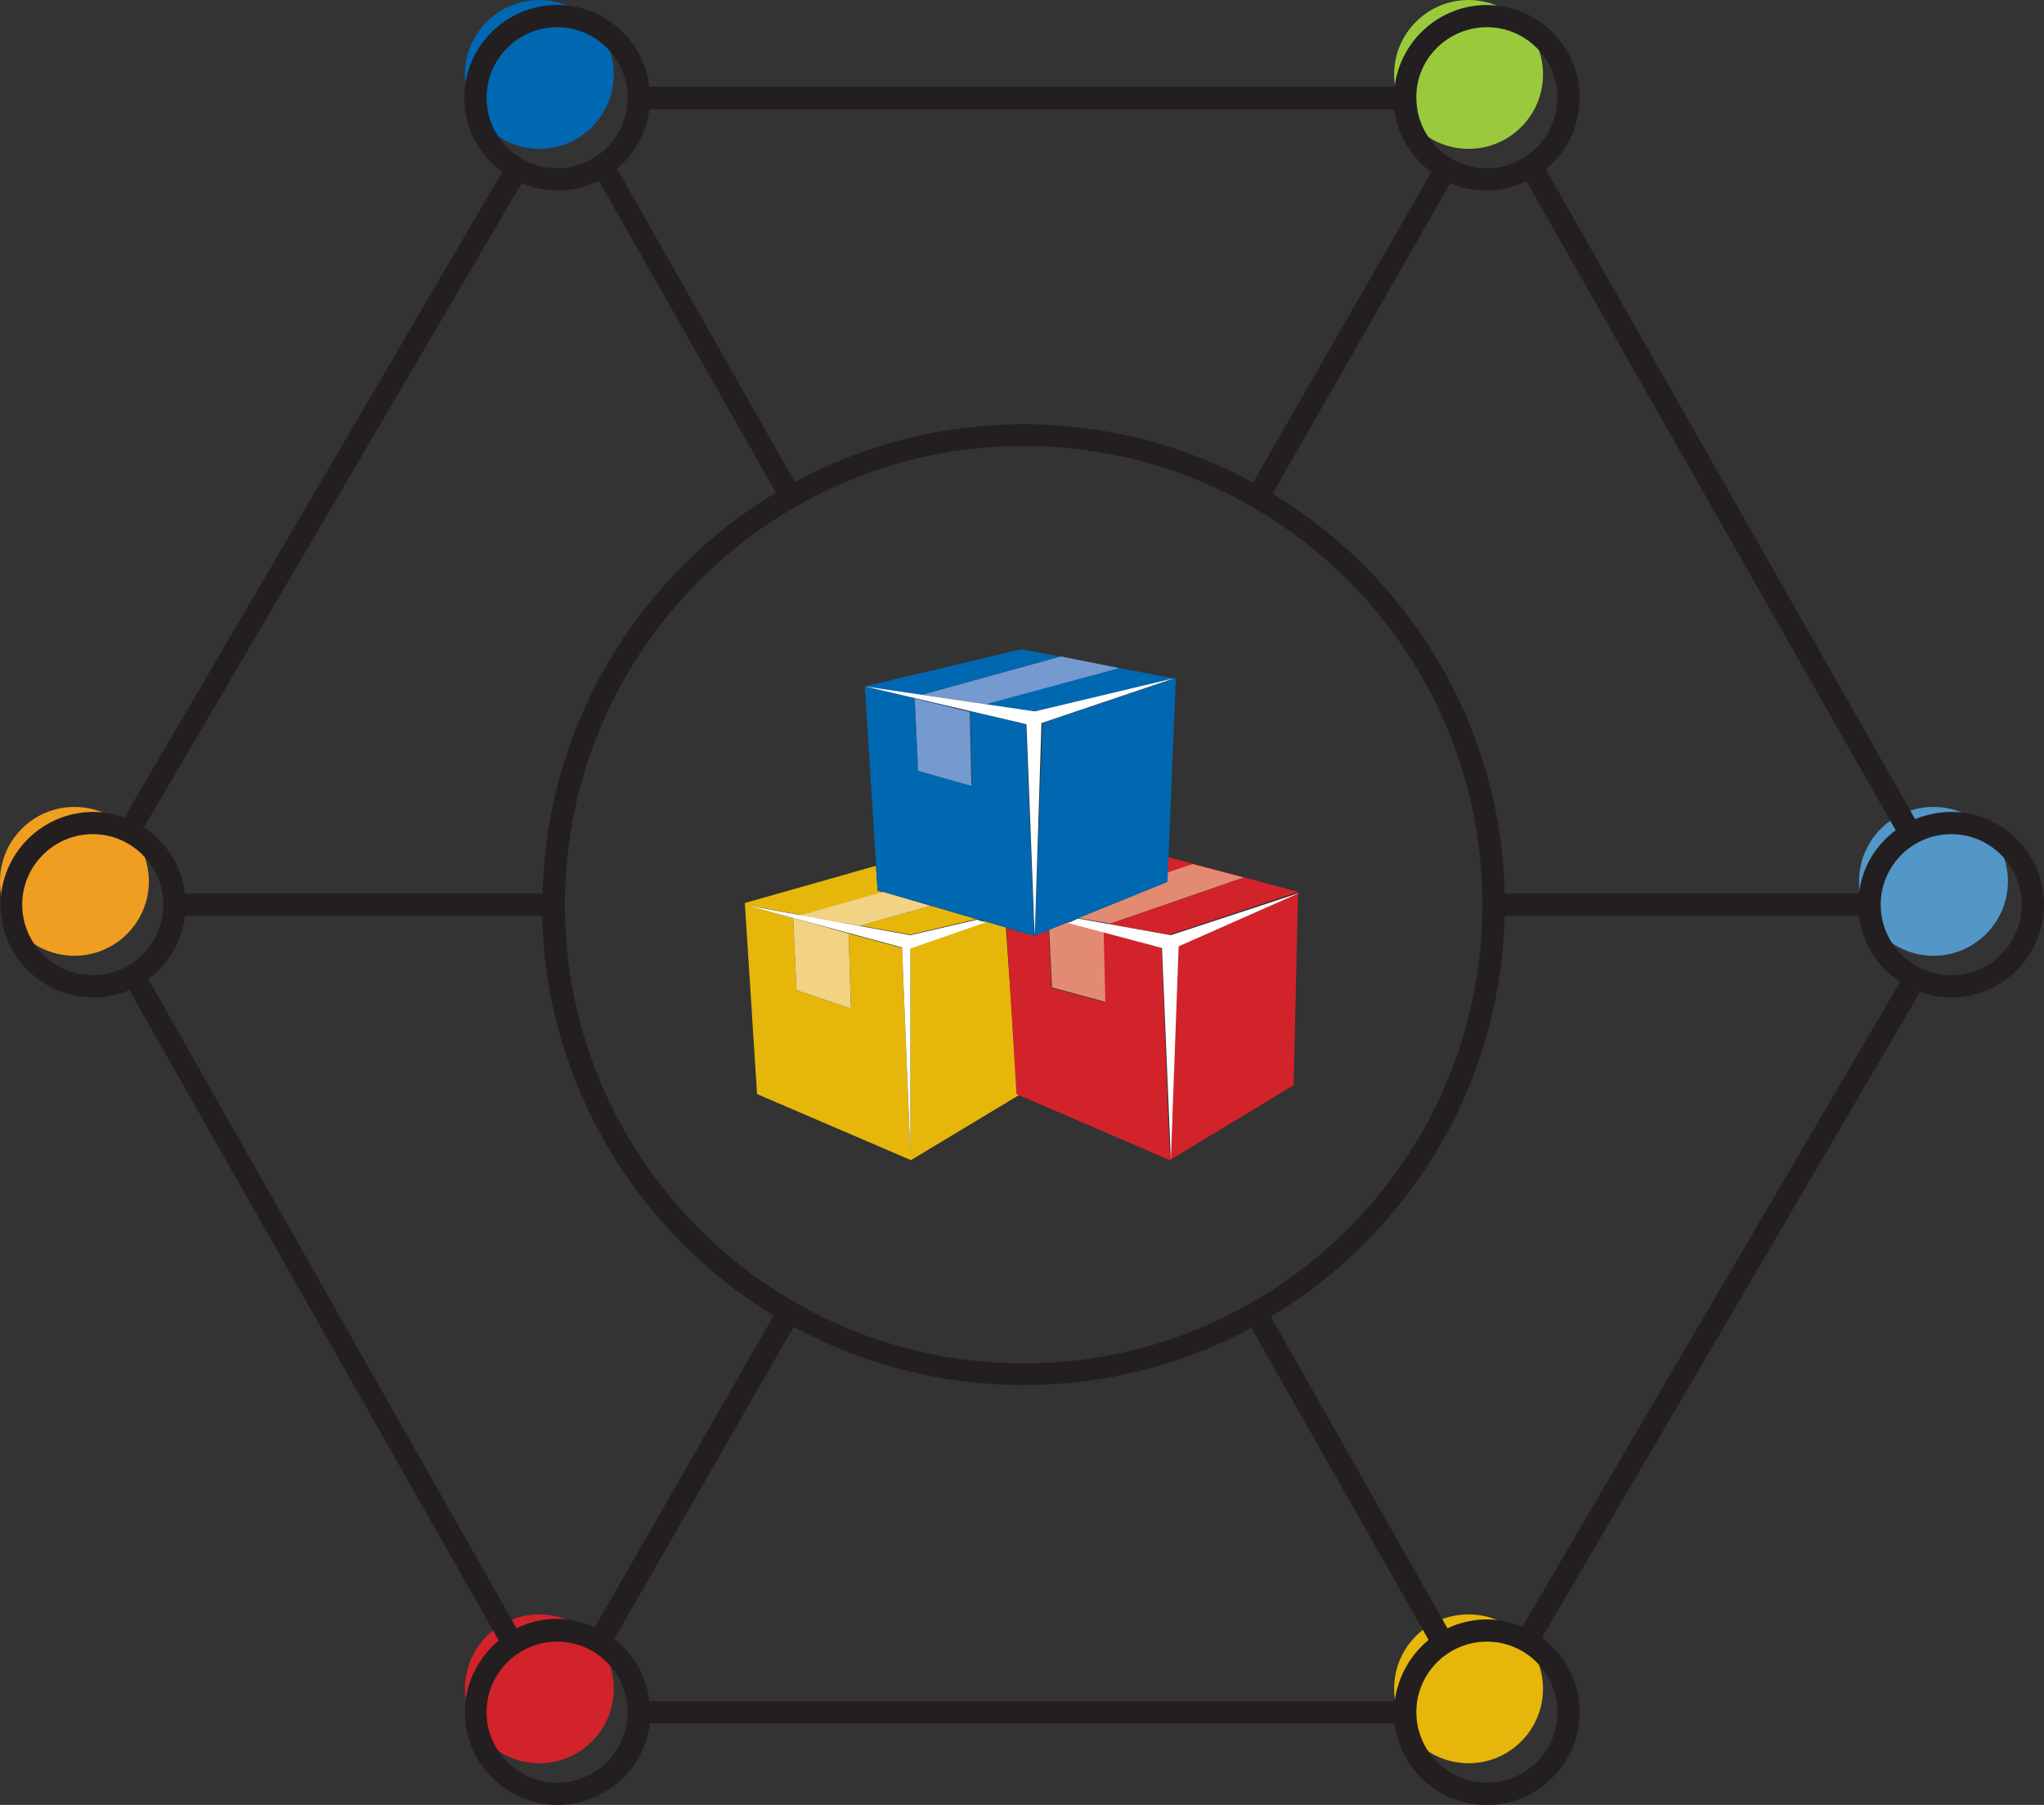
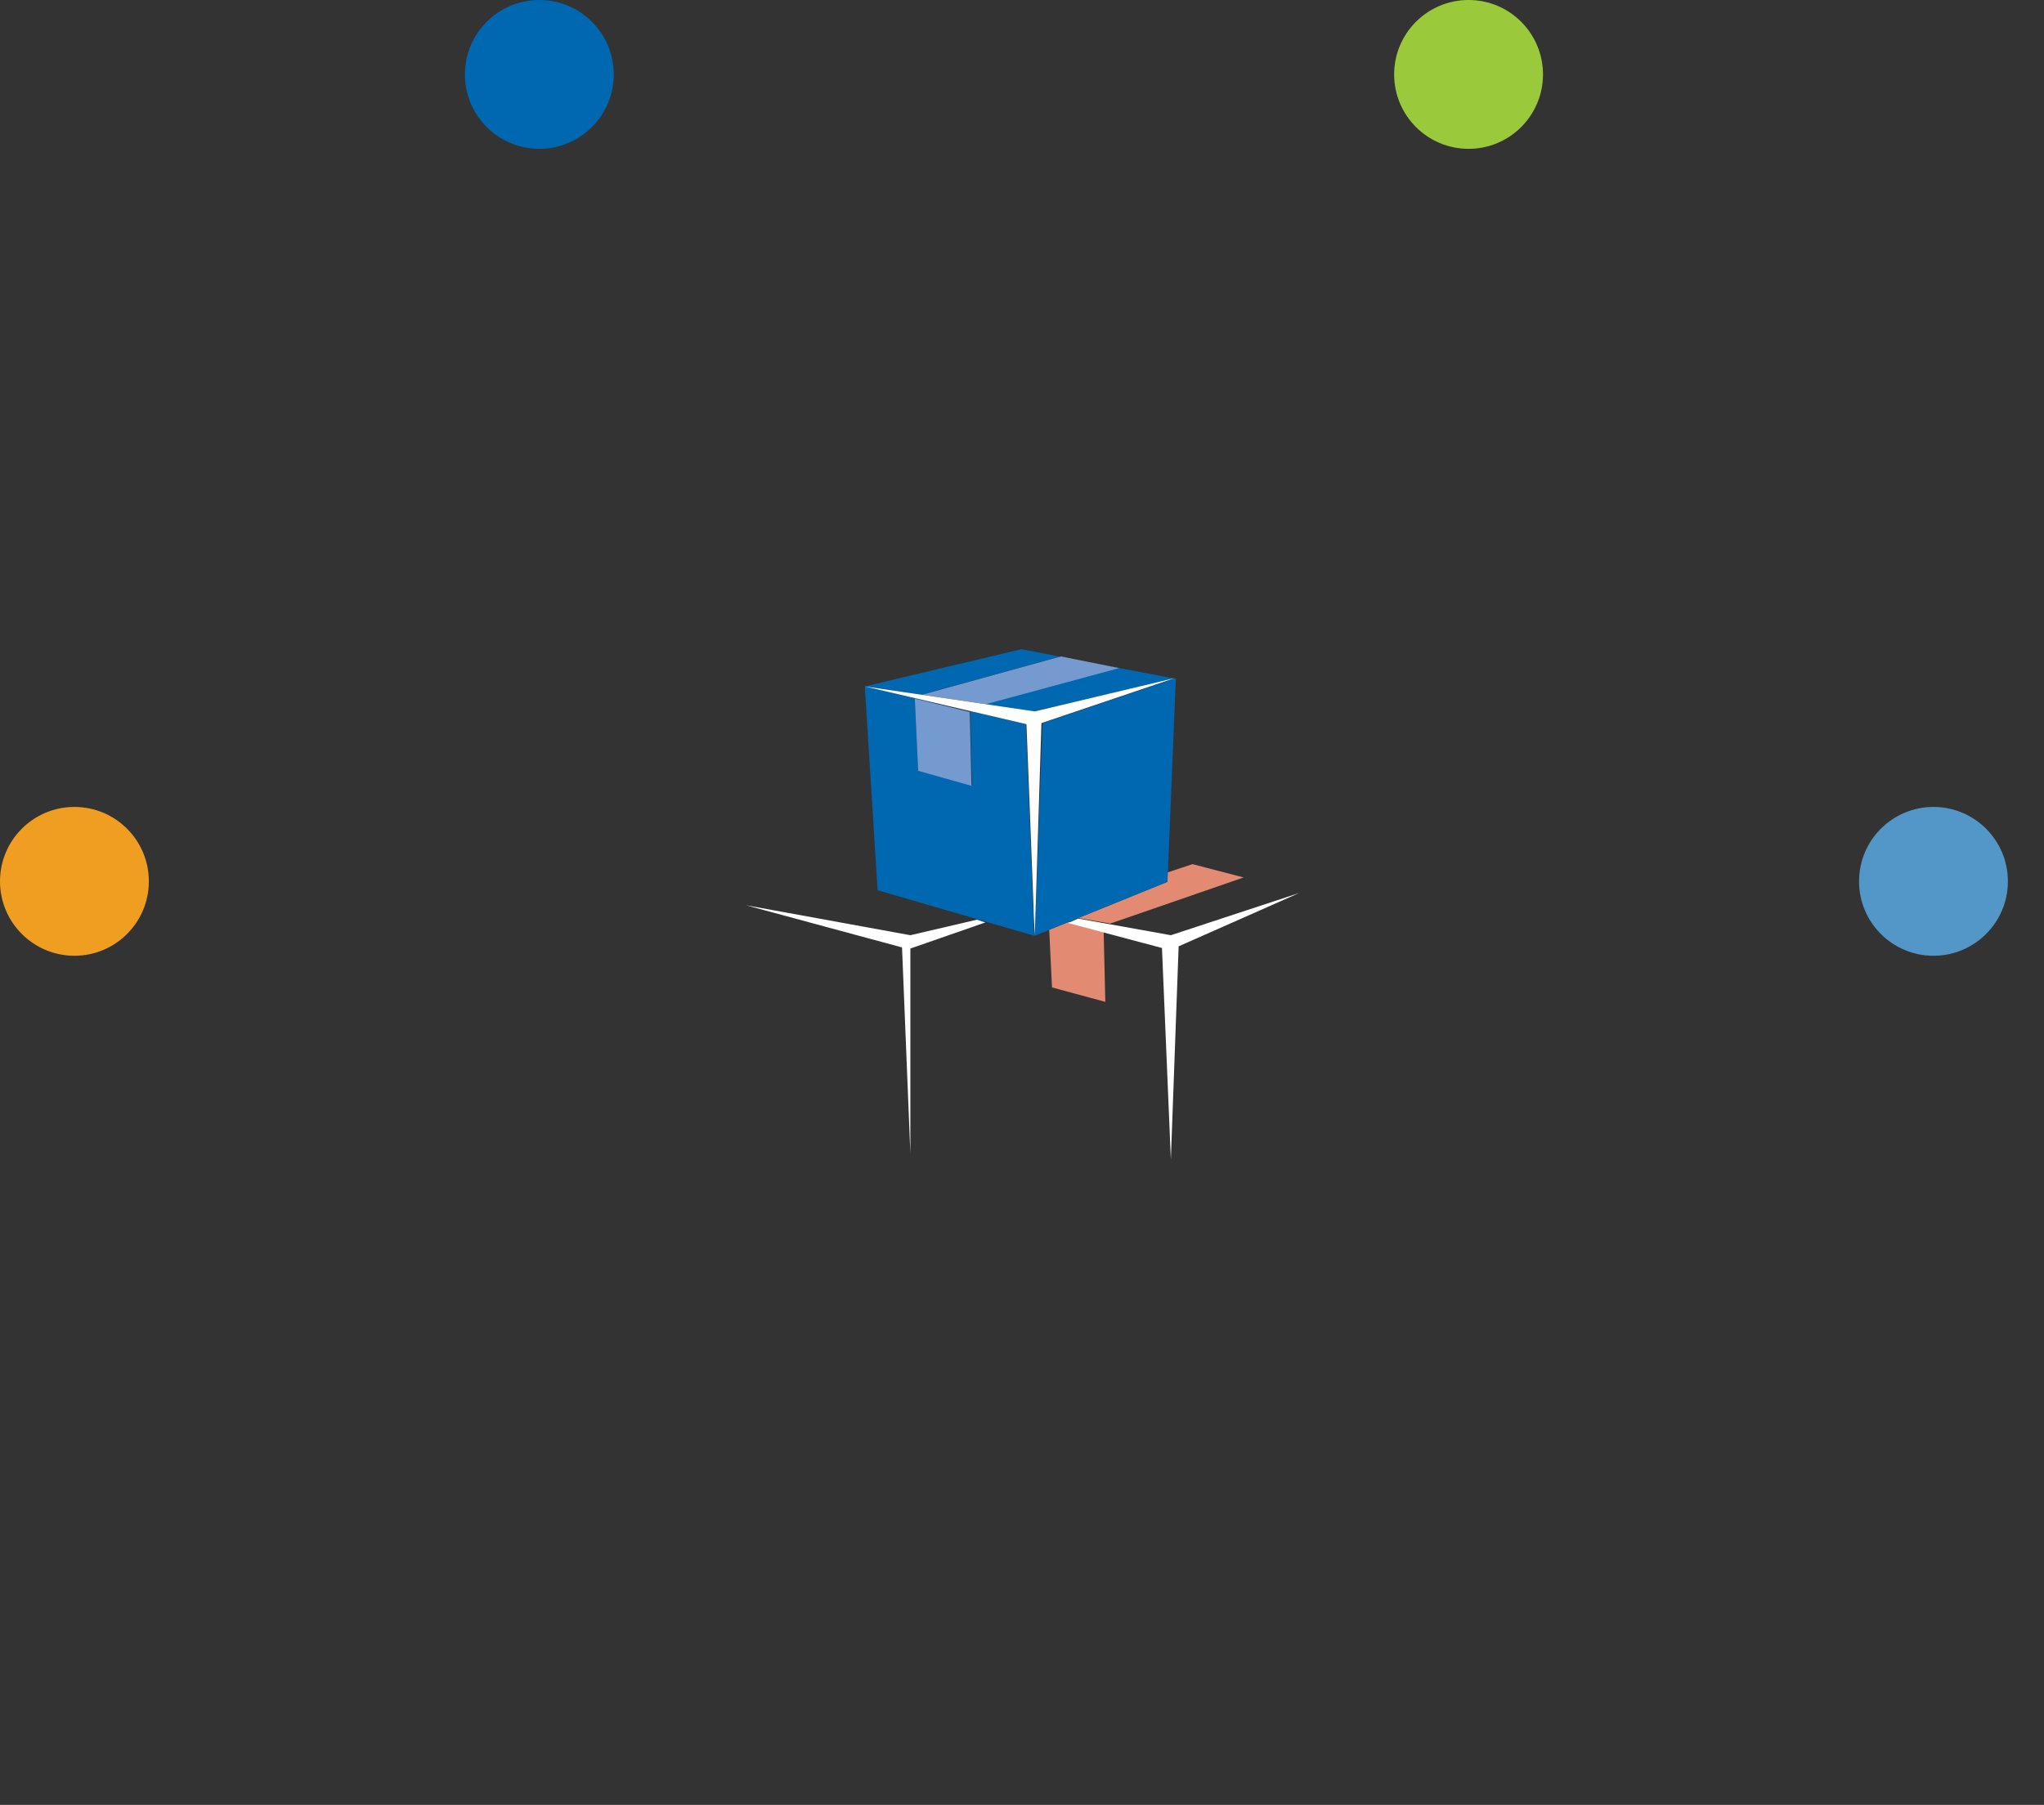
<svg xmlns="http://www.w3.org/2000/svg" width="368" height="325">
  <rect width="100%" height="100%" fill="#333333" stroke="none" />
  <ellipse cx="264.4" cy="13.4" rx="13.4" ry="13.4" fill="#9aca3c" />
  <ellipse cx="13.4" cy="158.7" rx="13.4" ry="13.4" fill="#ef9e21" />
  <ellipse cx="348.1" cy="158.7" rx="13.4" ry="13.4" fill="#5297c7" />
-   <path d="M264.4 290.7c7.4 0 13.4 6 13.4 13.4s-6 13.4-13.4 13.4-13.4-6-13.4-13.4 5.9-13.4 13.4-13.4zM183.2 197l.4.1-19.6 11.8-27.7-11.9-2.2-34.4 23.6-6.7.3 4.5 1 .3-15.1 4.1 10.9 1.9 12.8-3.6 8.2 2.4-11.9 2.8-25-4.5-4.6-.8 8.5 2.3.6 13 9.8 3.3-.4-13.5 9.6 2.6 1.5 37.2v-37.2l12.4-4.5 1-.4 3.8 1.2 2.1 30zm2.8-34.1v.3-.8.5z" fill="#e6b70a" />
-   <path d="M142.8 165.3l.6 13 9.8 3.3-.4-13.5-10-2.8m16.2-4.7l-15.1 4.2 10.9 1.9 12.8-3.6-8.6-2.5" fill="#f1d383" />
-   <path d="M97.1 290.7c7.4 0 13.4 6 13.4 13.4s-6 13.4-13.4 13.4-13.4-6-13.4-13.4 6-13.4 13.4-13.4zM186 161.1l.1 2.8-.1-2.8zm.1 3.3l.1 4.1-.1-4.1zm47.6-3.7zm-23.6-3.5l4.5-1.5 9.1 2.4-24 8.3 10.9 1.9 23.1-7.7-23.5-6.3-.1 2.9zm.8 46.1l-.3 5.4v-.4l-1.5-37.7-10.5-2.8.3 12.7-9.6-2.6-.5-10.4-2.6 1-5-1.4L183 197l27.6 11.9 22.3-13.5.8-34.7-21.7 9.6-1.1 33z" fill="#d2232a" />
  <path d="M198.7 167.7l.3 12.7-9.6-2.6-.5-10.4 3.5-1.4 6.3 1.7zm16-12.1l-4.5 1.5-.1 1.7-16 6.5 5.8 1 24-8.3-9.2-2.4z" fill="#e38b72" />
  <path d="M97.1 0c7.4 0 13.4 6 13.4 13.4s-6 13.4-13.4 13.4-13.4-6-13.4-13.4S89.7 0 97.1 0zm76.7 126.3l-18.1-2.7 28.2-6.7 27.6 5.3-25.3 5.9-8.9-1.3 24-6.5-10.4-2.1-25 6.9 7.9 1.2zm13.9 3.9l-1.4 38.3 23.9-9.7 1.5-36.7-24 8.1zm-3 .2l1.5 38.1-28.2-8.2-2.3-36.7 29 6.8zm-9.7 10.9l-.3-13.2-10-2.3.6 13 9.7 2.5z" fill="#0067b1" />
  <path d="M164.7 125.8l.6 13 9.6 2.7-.3-13.3-9.9-2.4m26.3-7.6l-25 6.9 11.5 1.7 24-6.5-10.5-2.1" fill="#749acf" />
-   <path d="M186.3 168.5l-.2-4.1v-.5l-1-25.9-.3-7.6-29.1-6.8 30.6 4.5 25.2-6-24 8.1zm24.5-.1l-16.7-3-1.8.8 16.9 4.5 1.6 38.1 1.4-38.4 21.7-9.6zm-34.9-2.8l-12 2.8-29.6-5.4 28.1 7.6 1.5 37.1v-36.9l13.5-4.7z" fill="#fff" />
-   <path d="M351.3 146.2c-2.3 0-4.5.5-6.5 1.3l-66.5-117c3.7-3.1 6.1-7.7 6.1-12.9 0-9.2-7.5-16.7-16.7-16.7-8.5 0-15.6 6.4-16.6 14.7H116.9c-1-8.3-8-14.7-16.6-14.7-9.2 0-16.7 7.5-16.7 16.7 0 5.5 2.7 10.3 6.8 13.4l-68 116.2c-1.8-.6-3.7-1-5.6-1-9.2 0-16.7 7.5-16.7 16.7s7.5 16.7 16.7 16.7c2.3 0 4.5-.5 6.5-1.3l66.5 117.1c-3.7 3.1-6.1 7.7-6.1 12.9 0 9.2 7.5 16.7 16.7 16.7 8.5 0 15.6-6.4 16.6-14.7h134.1c1 8.3 8 14.7 16.6 14.7 9.2 0 16.7-7.5 16.7-16.7 0-5.5-2.7-10.4-6.8-13.4l68.1-116.3c1.8.6 3.7 1 5.6 1 9.2 0 16.7-7.5 16.7-16.7s-7.5-16.7-16.7-16.7zm-10 3.3c-3.6 2.7-6.1 6.7-6.6 11.4h-63.8c-.7-30.5-17.3-57.2-41.8-72l32-55.9c2 .9 4.2 1.3 6.5 1.3 2.6 0 5-.6 7.2-1.7l66.5 116.9zM110.6 295.1l32.3-56.2c12.3 6.7 26.4 10.5 41.4 10.5 14.8 0 28.8-3.7 41-10.3l31.9 56.2c-3.3 2.7-5.5 6.6-6.1 11H116.9c-.5-4.6-2.9-8.5-6.3-11.2zm73.7-49.6c-45.6 0-82.6-37-82.6-82.6s37.1-82.6 82.6-82.6c45.6 0 82.6 37 82.6 82.6s-37.1 82.6-82.6 82.6zM257.7 31l-32.1 55.9c-12.3-6.7-26.4-10.5-41.4-10.5-14.9 0-28.9 3.8-41.1 10.4l-32-56.4c3.1-2.7 5.3-6.5 5.8-10.7H251c.6 4.6 3.1 8.6 6.7 11.3zm10-26.1c7 0 12.7 5.7 12.7 12.7 0 7-5.7 12.7-12.7 12.7-7 0-12.7-5.7-12.7-12.7-.1-7 5.7-12.7 12.7-12.7zM87.6 17.6c0-7 5.7-12.7 12.7-12.7 7 0 12.7 5.7 12.7 12.7 0 7-5.7 12.7-12.7 12.7-7 0-12.7-5.7-12.7-12.7zM93.9 33c2 .8 4.2 1.3 6.5 1.3 2.7 0 5.2-.6 7.4-1.8l31.9 56.2c-24.6 14.8-41.3 41.6-42 72.2H33.3c-.6-5-3.4-9.3-7.4-11.9l68-116zM4 162.9c0-7 5.7-12.7 12.7-12.7 7 0 12.7 5.7 12.7 12.7s-5.7 12.7-12.7 12.7c-7 0-12.7-5.7-12.7-12.7zm22.7 13.4c3.6-2.7 6.1-6.7 6.6-11.4h64.3c.7 30.5 17.3 57.1 41.7 72L107.1 293c-2.1-.9-4.4-1.5-6.8-1.5-2.6 0-5.1.6-7.3 1.7L26.7 176.3zM100.3 321c-7 0-12.7-5.7-12.7-12.7s5.7-12.7 12.7-12.7c7 0 12.7 5.7 12.7 12.7s-5.7 12.7-12.7 12.7zm180.1-12.7c0 7-5.7 12.7-12.7 12.7-7 0-12.7-5.7-12.7-12.7s5.7-12.7 12.7-12.7c7 0 12.7 5.7 12.7 12.7zm-6.3-15.4c-2-.8-4.2-1.3-6.4-1.3-2.5 0-5 .6-7.1 1.6l-31.8-56.1c24.7-14.8 41.4-41.6 42.1-72.2h63.8c.6 5 3.4 9.3 7.4 11.9l-68 116.1zm77.2-117.3c-7 0-12.7-5.7-12.7-12.7s5.7-12.7 12.7-12.7 12.7 5.7 12.7 12.7-5.7 12.7-12.7 12.7z" fill="#231e20" />
+   <path d="M186.3 168.5l-.2-4.1v-.5l-1-25.9-.3-7.6-29.1-6.8 30.6 4.5 25.2-6-24 8.1zm24.5-.1l-16.7-3-1.8.8 16.9 4.5 1.6 38.1 1.4-38.4 21.7-9.6zm-34.9-2.8l-12 2.8-29.6-5.4 28.1 7.6 1.5 37.1v-36.9l13.5-4.7" fill="#fff" />
</svg>